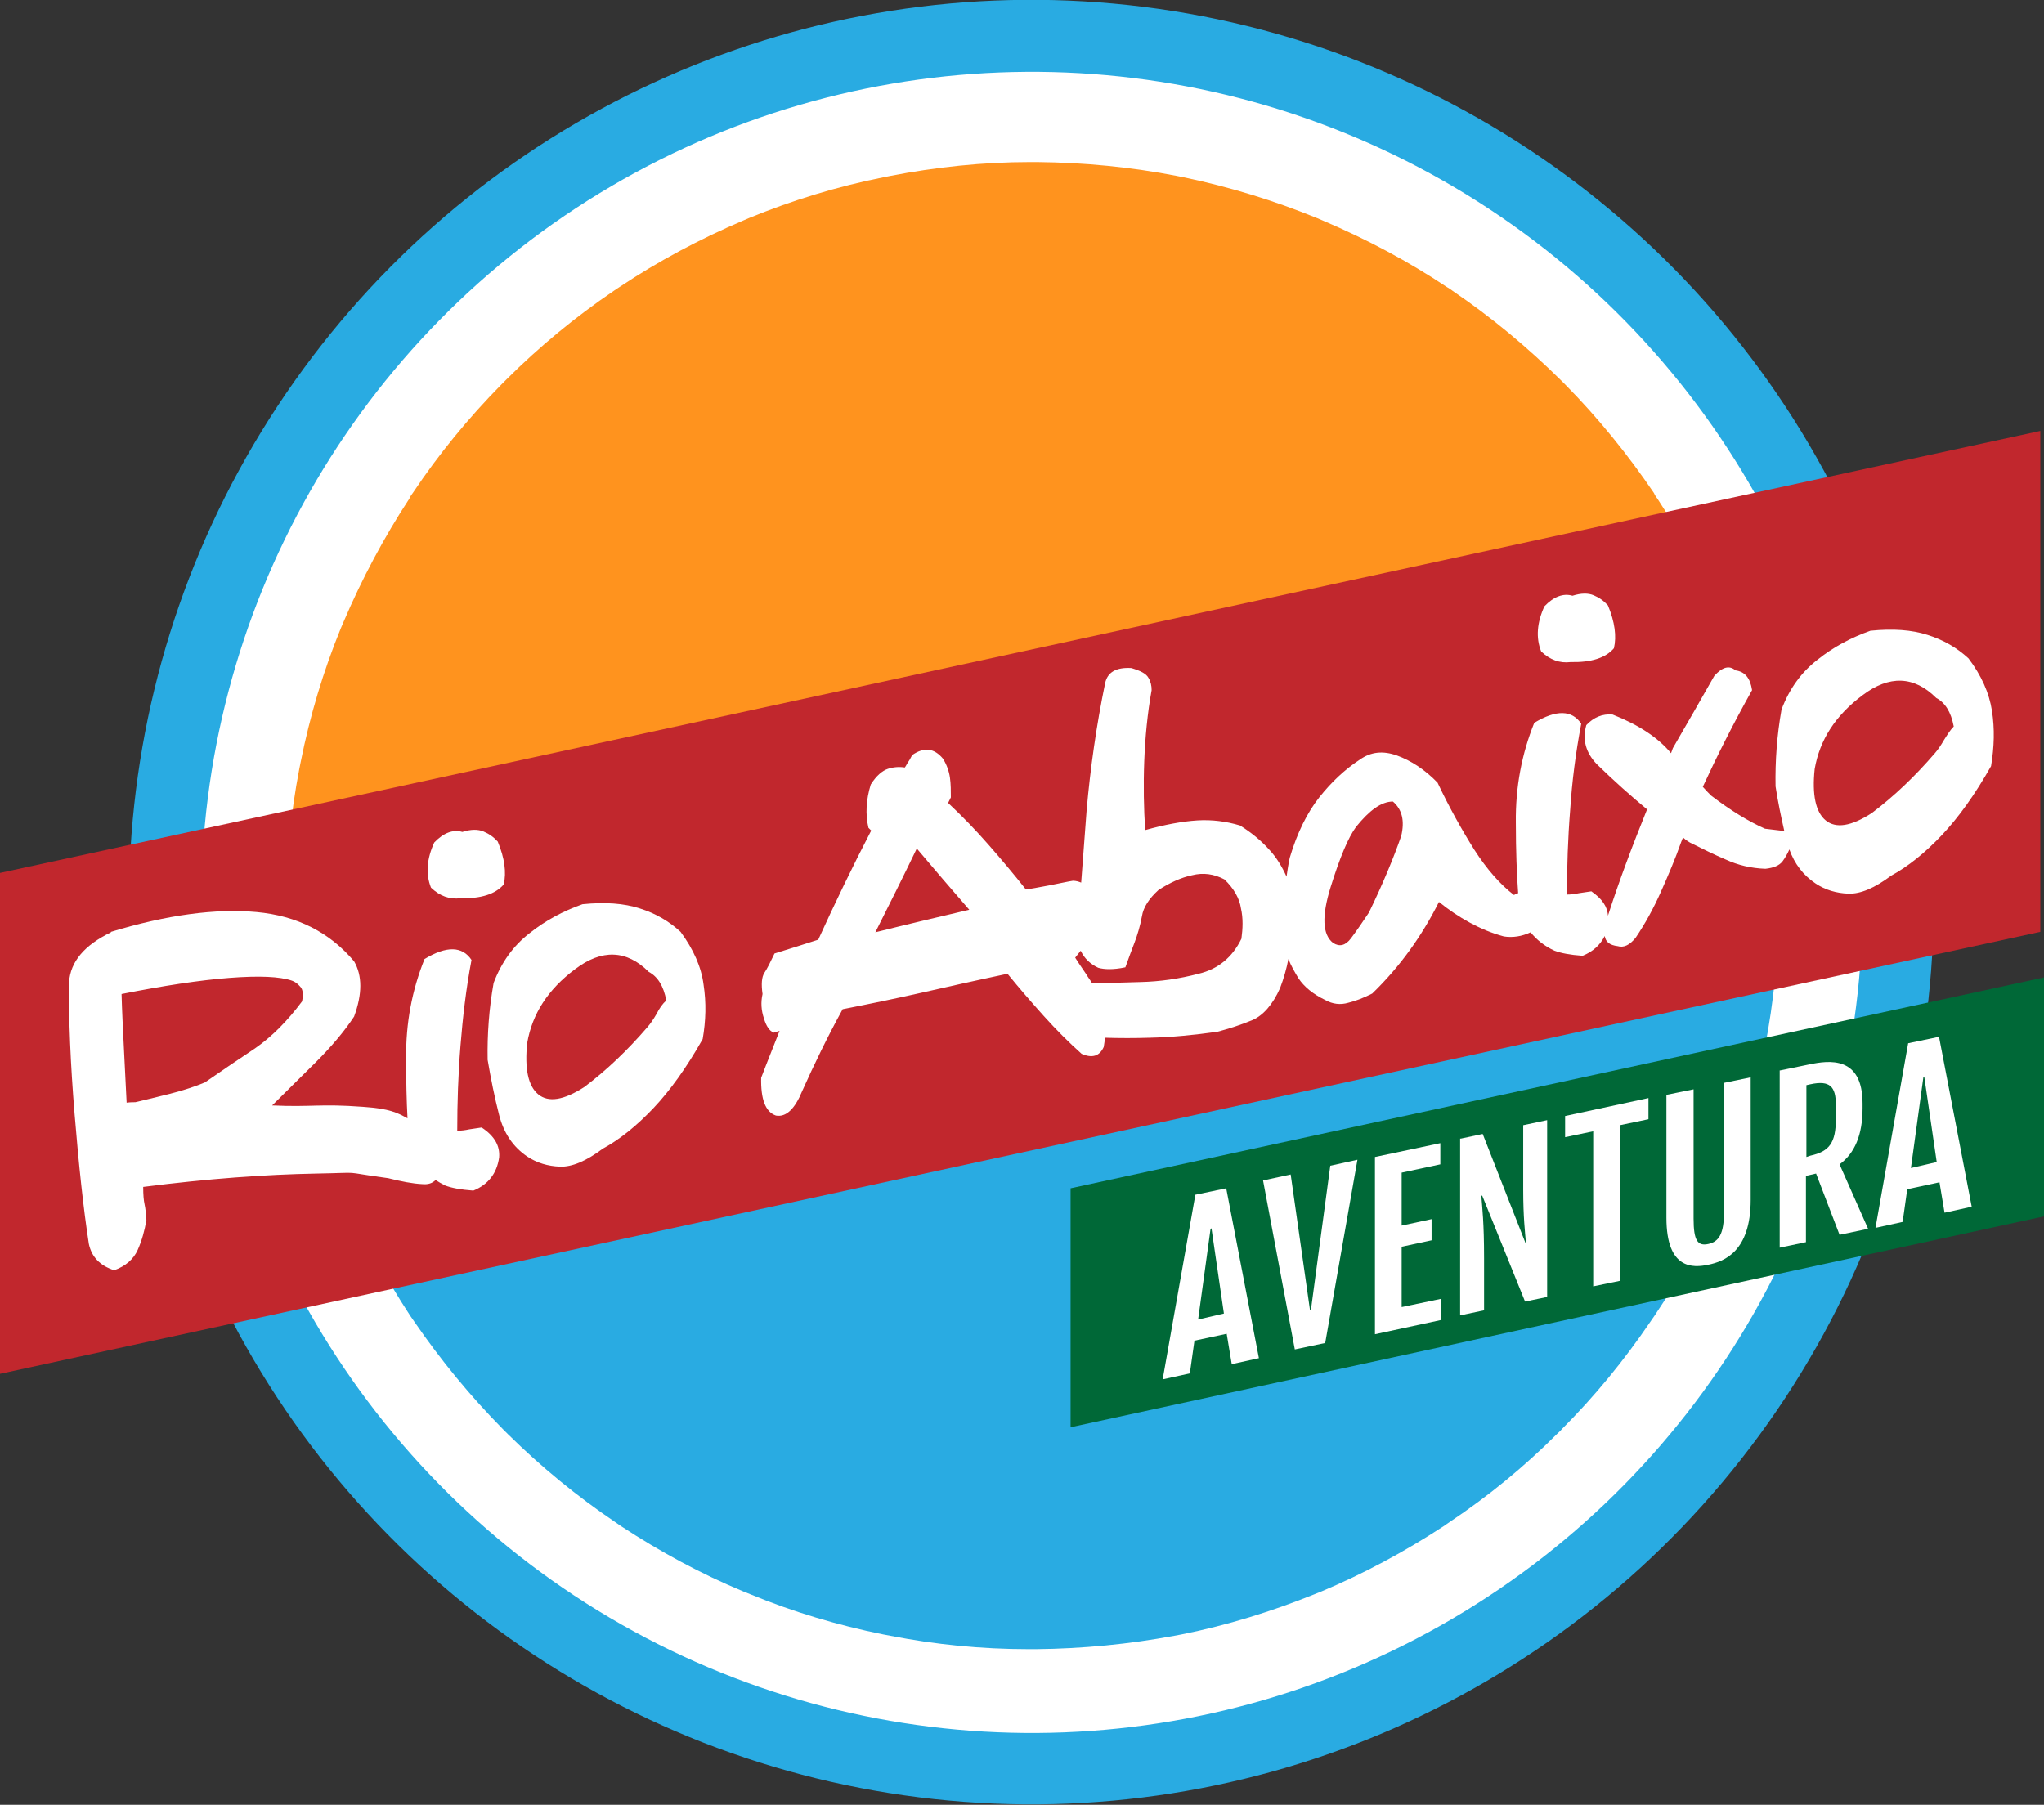
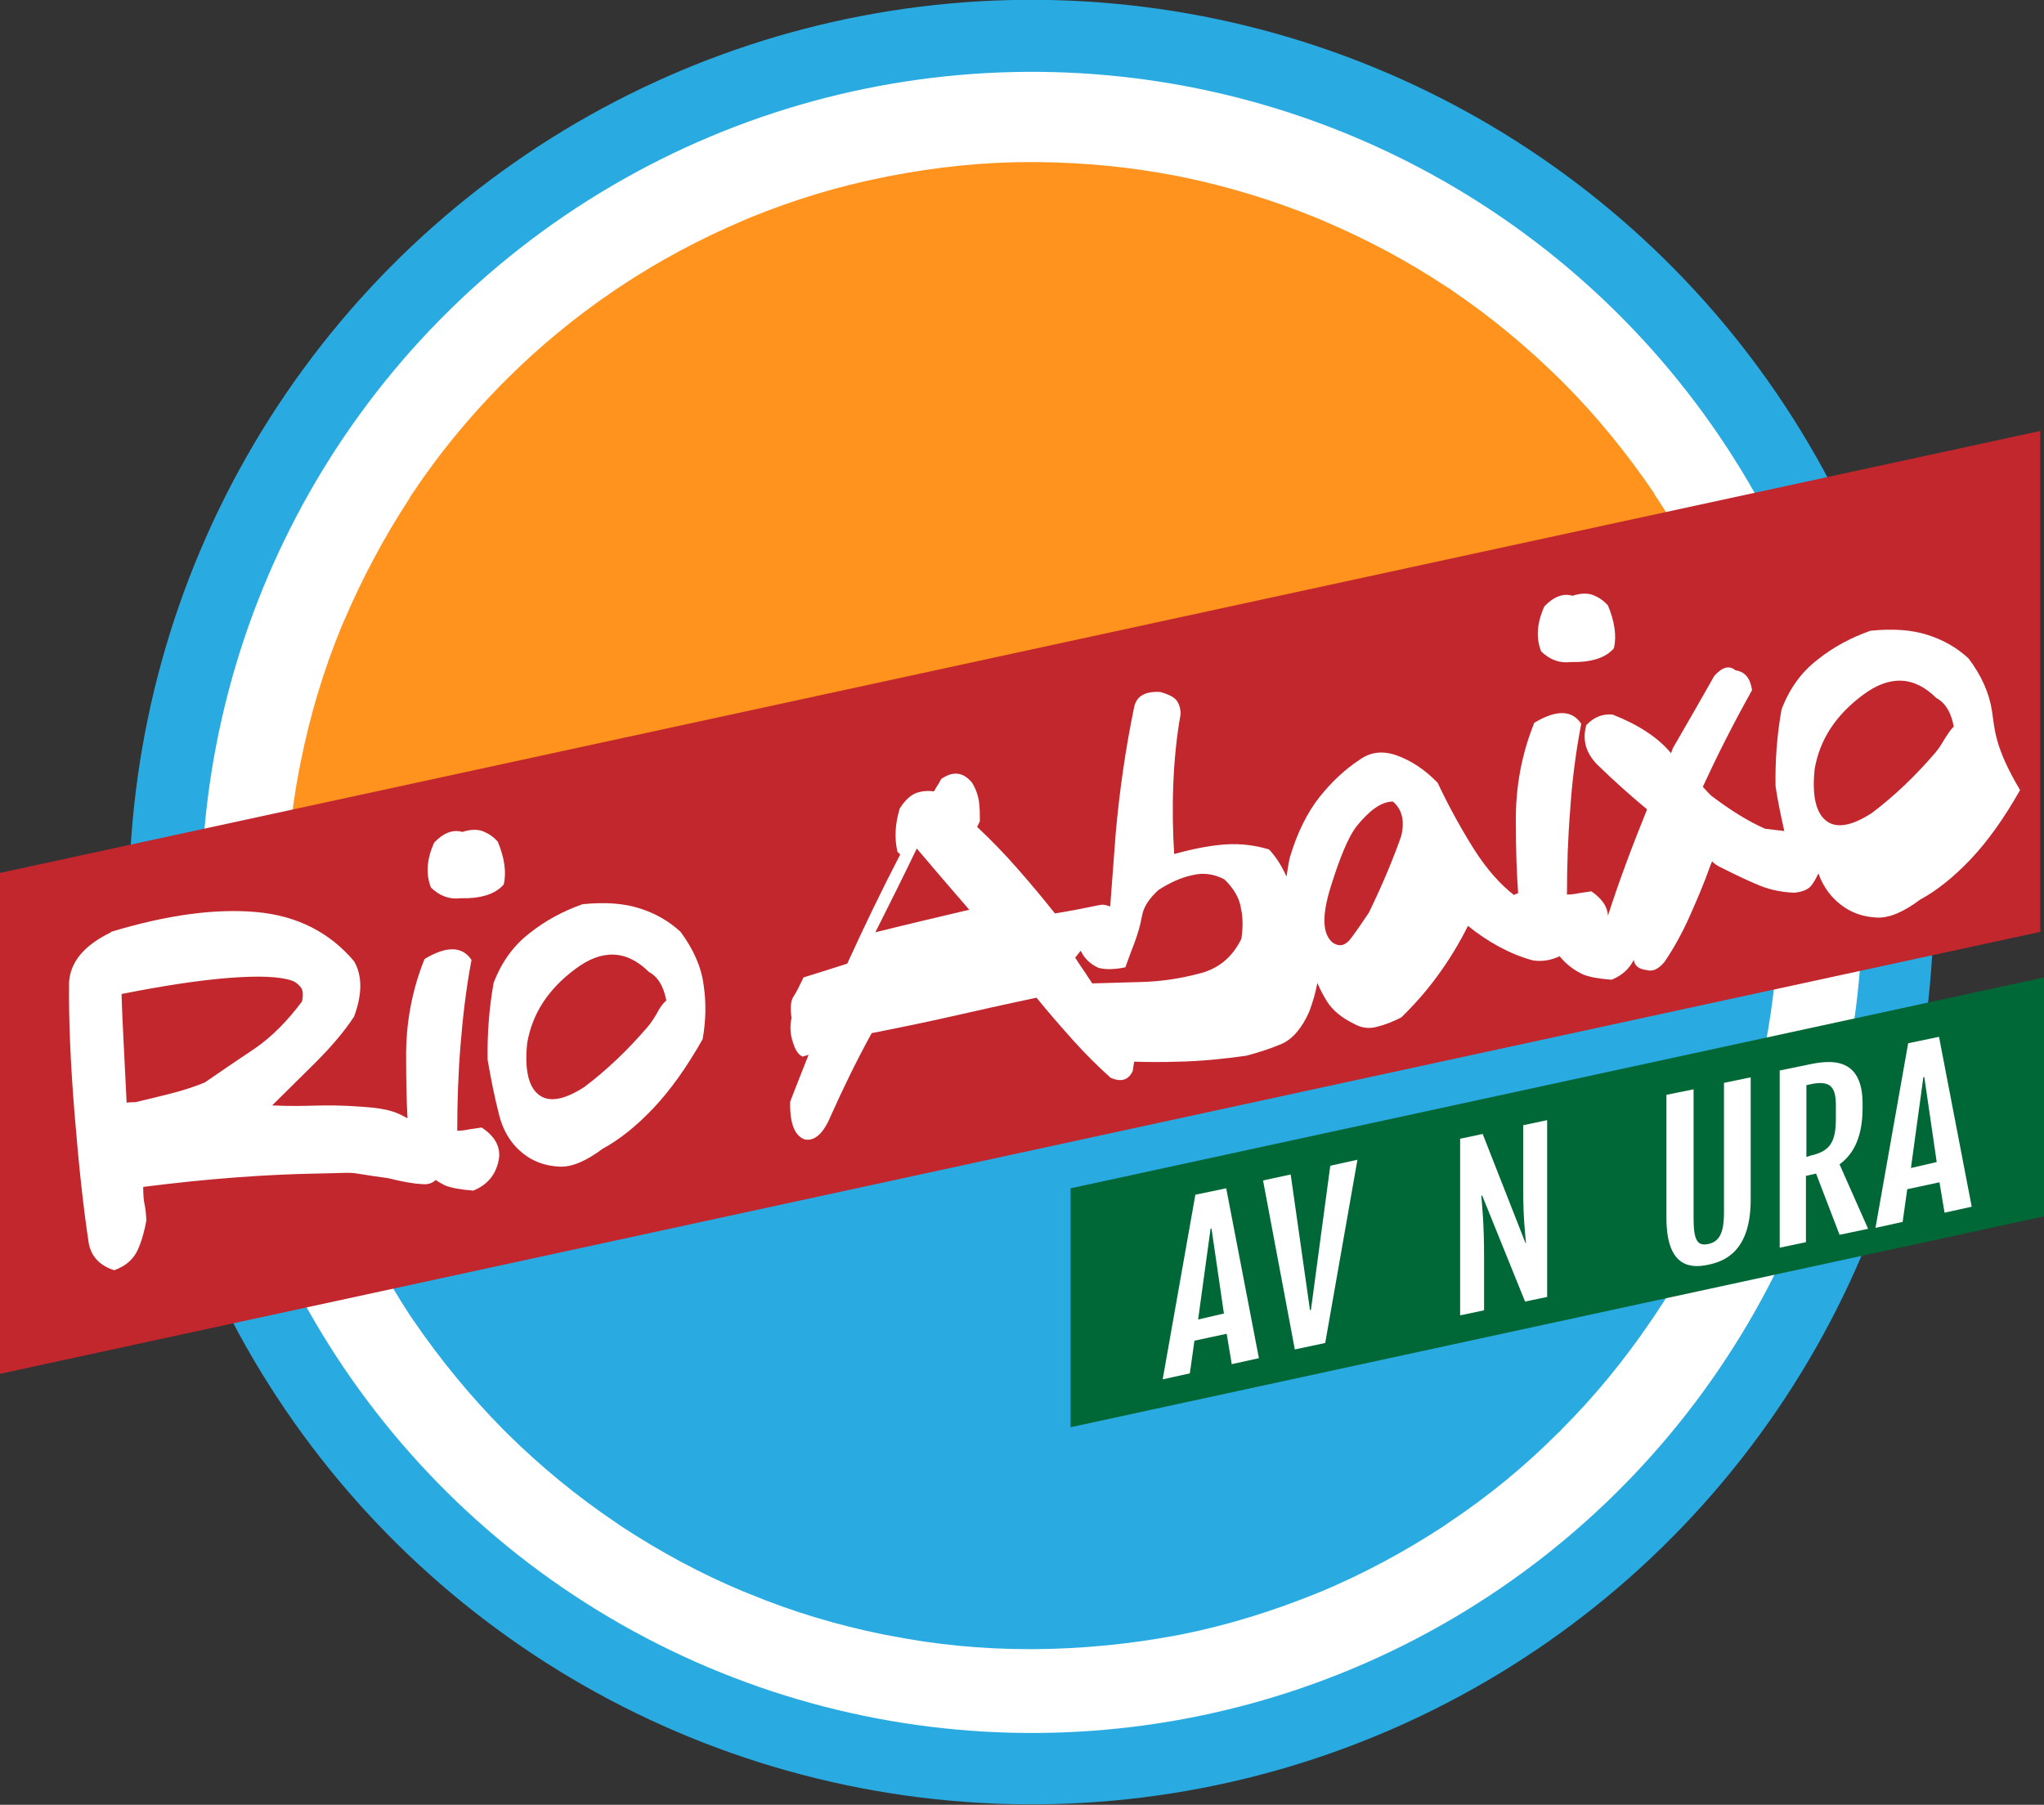
<svg xmlns="http://www.w3.org/2000/svg" version="1.1" x="0px" y="0px" viewBox="0 0 443.9 392" style="enable-background:new 0 0 443.9 392;" xml:space="preserve">
  <rect x="0" y="0" width="443.9" height="392" fill="#333333" stroke="none" />
  <style type="text/css">
	.st0{fill:#29ABE2;}
	.st1{fill:#FFFFFF;}
	.st2{fill:#FF931E;}
	.st3{fill:#C1272D;}
	.st4{fill:#006837;}
</style>
  <g id="Nome">
</g>
  <g id="Slogan_direita">
    <g>
      <ellipse transform="matrix(0.108 -0.994 0.994 0.108 4.952 397.522)" class="st0" cx="224.1" cy="196" rx="196" ry="196" />
      <ellipse transform="matrix(1 -6.934055e-03 6.934055e-03 1 -1.354 1.559)" class="st1" cx="224.1" cy="196" rx="180.4" ry="180.4" />
      <path class="st0" d="M65.3,228.9c2,9.4,5.3,20.2,8.9,28.9c0.2,0.5,0.4,1,0.6,1.4c4,9.3,8.8,18.2,14.3,26.6    c0.3,0.4,0.6,0.9,0.9,1.3c5.7,8.3,12.1,16.1,19.2,23.3c0.4,0.4,0.7,0.7,1.1,1.1c7.2,7.1,15,13.5,23.3,19.1    c0.4,0.3,0.9,0.6,1.3,0.9c8.4,5.5,17.2,10.3,26.6,14.2c0.5,0.2,1,0.4,1.5,0.6c9.2,3.8,18.9,6.7,28.8,8.7c0.5,0.1,1,0.2,1.6,0.3    c9.7,1.9,19.7,2.9,30,2.9c0.3,0,0.5,0,0.7,0c0.3,0,0.6,0,0.9,0c10.2-0.1,20.3-1.1,30-2.9c0.5-0.1,1-0.2,1.6-0.3    c10-2,19.6-5,28.8-8.7c0.5-0.2,1-0.4,1.5-0.6c9.3-3.9,18.2-8.7,26.6-14.2c0.4-0.3,0.9-0.6,1.3-0.9c8.4-5.6,16.2-12,23.3-19.1    c0.4-0.4,0.8-0.7,1.1-1.1c7.1-7.1,13.5-14.9,19.2-23.3c0.3-0.4,0.6-0.9,0.9-1.3c5.6-8.3,10.4-17.2,14.3-26.6    c0.2-0.5,0.4-1,0.6-1.4c3.8-9.2,6.8-18.9,8.8-28.9c0.1-0.5,0.2-1,0.3-1.5c1.9-9.7,2.9-19.8,3-30.1c0-0.4,0-0.8,0-1.3    c0-0.1,0-0.2,0-0.3c0-10.3-1-20.4-2.9-30.1c-0.1-0.5-0.6-2.8-0.6-3.3L65.3,228.9z" />
      <path class="st2" d="M383.1,163.9c-2-9.4-4.8-18.5-8.3-27.3c-0.2-0.5-0.4-0.9-0.6-1.4c-3.9-9.4-8.7-18.4-14.2-26.8    c-0.3-0.4-0.6-0.8-0.8-1.3c-5.7-8.4-12.1-16.3-19.2-23.5c-0.4-0.4-0.7-0.7-1.1-1.1c-7.2-7.1-15-13.6-23.4-19.3    c-0.4-0.3-0.8-0.6-1.2-0.8c-8.4-5.6-17.4-10.4-26.8-14.4c-0.5-0.2-0.9-0.4-1.4-0.6c-9.3-3.8-19-6.8-29.1-8.9    c-0.5-0.1-1-0.2-1.5-0.3c-9.8-1.9-19.9-2.9-30.3-3c-0.3,0-0.5,0-0.8,0c-0.2,0-0.5,0-0.7,0c-10.3,0-20.5,1.1-30.3,3    c-0.5,0.1-1,0.2-1.5,0.3c-10.1,2-19.8,5-29.1,8.8c-0.5,0.2-0.9,0.4-1.4,0.6c-9.4,4-18.4,8.8-26.8,14.4c-0.4,0.3-0.8,0.5-1.2,0.8    c-8.4,5.7-16.3,12.2-23.4,19.3c-0.4,0.4-0.7,0.7-1.1,1.1c-7.1,7.2-13.6,15.1-19.2,23.5c-0.3,0.4-0.6,0.8-0.8,1.3    c-5.5,8.4-10.3,17.4-14.3,26.8c-0.2,0.5-0.4,0.9-0.6,1.4c-3.8,9.3-6.7,19-8.7,29c-0.1,0.5-0.2,1-0.3,1.5    c-1.9,9.8-2.8,19.8-2.9,30.2c0,0.1,0,0.2,0,0.3c0,0.4,0,0.8,0,1.3c0.1,10.3,1.1,20.4,3,30.1L383.1,163.9z" />
      <polygon class="st3" points="443.1,202.4 0,298.4 0,189.6 443.1,93.6   " />
      <g>
        <path class="st1" d="M341.1,143.8c4.5,0.1,7.6-0.9,9.4-3c0.6-2.6,0.2-5.7-1.3-9.3c-0.9-1-1.9-1.7-3.1-2.2     c-1.2-0.5-2.7-0.5-4.6,0.1c-2-0.6-4.1,0.2-6.1,2.3c-1.6,3.5-1.9,6.8-0.7,9.8C336.6,143.3,338.7,144.1,341.1,143.8z" />
        <path class="st1" d="M100,195.1c4.5,0.1,7.6-0.9,9.4-3c0.6-2.6,0.2-5.7-1.3-9.3c-0.9-1-1.9-1.7-3.1-2.2c-1.2-0.5-2.7-0.5-4.6,0.1     c-2-0.6-4.1,0.2-6.1,2.3c-1.6,3.5-1.9,6.8-0.7,9.8C95.5,194.6,97.6,195.4,100,195.1z" />
        <path class="st1" d="M104.6,244.9c-0.9,0.1-1.8,0.3-2.7,0.4c-0.9,0.2-1.8,0.3-2.6,0.3c0-6.1,0.2-12.2,0.7-18.4     c0.5-6.2,1.2-12.4,2.4-18.7c-2-3-5.4-3.1-10.2-0.2c-2.7,6.7-4.1,13.9-4,21.7c0,5,0.1,9.2,0.3,12.9c-2.2-1.2-3.8-2.1-9.7-2.5     c-9.4-0.7-11.1,0.1-19.7-0.3c2.7-2.7,5.9-5.8,9.4-9.3c3.5-3.5,6.3-6.8,8.4-10c1.8-4.9,1.8-8.9,0-12c-5.3-6.3-12.4-9.9-21.2-10.7     c-8.9-0.8-19.4,0.6-31.6,4.3v0.1c-5.8,2.8-8.8,6.4-9.1,10.8c-0.1,8.1,0.3,17.7,1.2,28.7c0.9,11,1.9,20.4,3.1,28.2     c0.6,2.8,2.4,4.7,5.5,5.7c2.5-0.9,4.2-2.4,5.1-4.4c0.9-2,1.5-4.2,1.9-6.5c-0.1-1.4-0.2-2.5-0.4-3.4c-0.2-0.9-0.3-2.1-0.3-3.8     c14.1-1.8,26.6-2.7,37.6-2.9c11-0.2,4.5-0.5,15.6,1c2.8,0.7,5.3,1.2,7.5,1.3c1.2,0.1,2.1-0.2,2.8-0.9c0.6,0.4,1.3,0.8,2.1,1.2     c1.3,0.5,3.3,0.9,6.1,1.1c3.2-1.3,5.1-3.7,5.6-7.2C108.6,249,107.5,246.8,104.6,244.9z M44.5,235.1c-1.9,0.8-4.5,1.7-7.7,2.5     c-3.2,0.8-5.7,1.4-7.4,1.8c-0.4,0-1.1,0-1.9,0.1c-0.2-4-0.4-8-0.6-12c-0.2-4-0.4-7.9-0.5-11.6c9.1-1.8,16.9-3,23.4-3.5     c6.5-0.5,11-0.3,13.6,0.6c0.6,0.2,1.2,0.6,1.8,1.3c0.6,0.6,0.7,1.7,0.4,3.2c-3.2,4.3-6.6,7.7-10.2,10.2     C51.8,230.1,48.1,232.6,44.5,235.1z" />
-         <path class="st1" d="M432.6,154.4c-0.6-3.9-2.3-7.7-5.1-11.4c-2.5-2.3-5.4-4-8.9-5.1c-3.4-1.1-7.5-1.4-12.4-0.9     c-4.2,1.5-8,3.5-11.5,6.3c-3.5,2.7-6.1,6.3-7.8,10.8c-1,5.6-1.4,11.2-1.3,16.7c0.5,3.3,1.2,6.6,1.9,9.7c-0.6-0.1-1.1-0.1-1.7-0.2     c-0.8-0.1-1.6-0.2-2.5-0.3c-3.6-1.6-7.5-4-11.7-7.2c-0.4-0.4-1-1-1.8-1.9c3-6.5,6.5-13.5,10.7-21c-0.4-2.6-1.5-4-3.6-4.3     c-1.3-1.1-2.8-0.8-4.6,1.2c-1.5,2.6-3,5.3-4.5,7.9c-1.5,2.6-3,5.2-4.5,7.8c-0.2,0.5-0.3,0.9-0.4,1.1c-2.8-3.4-7.1-6.2-12.7-8.4     c-2.2-0.2-4.1,0.6-5.7,2.3c-0.9,3.2-0.1,6,2.3,8.5c3.8,3.7,7.4,6.9,10.9,9.8c-3.2,7.9-6.1,15.6-8.5,23.1c-0.1-2-1.3-3.7-3.6-5.3     c-0.9,0.1-1.8,0.3-2.7,0.4c-0.9,0.2-1.8,0.3-2.6,0.3c0-6.1,0.2-12.2,0.7-18.4c0.4-6.2,1.2-12.4,2.4-18.7c-2-3-5.4-3.1-10.2-0.2     c-2.7,6.7-4.1,13.9-4,21.7c0,6.1,0.2,11.2,0.5,15.3c-0.3,0.1-0.6,0.2-0.9,0.4c-3-2.3-5.9-5.6-8.6-9.8c-2.7-4.3-5.4-9.1-8-14.6     c-2.8-2.9-5.8-4.8-8.8-5.9c-3.1-1.1-5.7-0.8-8.1,0.9c-3.2,2.1-6.1,4.8-8.8,8.2c-2.6,3.3-4.8,7.7-6.4,13.1     c-0.3,1.4-0.5,2.7-0.7,4.1c-1-2.2-2.2-4.2-3.8-5.9c-1.8-2-3.9-3.7-6.3-5.2c-3-0.9-6.1-1.3-9.3-1.1c-3.2,0.2-7,0.9-11.3,2.1     c-0.3-4.7-0.4-9.7-0.2-15c0.2-5.2,0.7-10.4,1.6-15.4c0-1-0.2-1.9-0.7-2.7c-0.5-0.9-1.7-1.5-3.7-2.1c-3.3-0.2-5.2,0.9-5.7,3.3     c-1.9,9.2-3.2,18.4-4,27.4c-0.4,5.3-0.8,10.6-1.2,15.9c-0.5-0.2-1.1-0.4-1.8-0.4c-1.3,0.2-3,0.6-5.1,1c-2.1,0.4-3.8,0.7-5.1,0.9     c-2.6-3.3-5.3-6.5-8.1-9.7c-2.8-3.2-5.7-6.2-8.8-9.1c0.1-0.2,0.2-0.4,0.3-0.6c0.1-0.2,0.2-0.4,0.3-0.6c0-1.4,0-2.9-0.2-4.3     c-0.2-1.4-0.7-2.8-1.5-4.1c-1.9-2.3-4.1-2.6-6.7-0.8c-0.3,0.5-0.5,1-0.8,1.4c-0.3,0.4-0.5,0.9-0.8,1.3c-1.2-0.2-2.5-0.1-3.7,0.3     c-1.2,0.4-2.5,1.5-3.7,3.4c-1,3.3-1.2,6.4-0.5,9.4c0.1,0.1,0.2,0.2,0.3,0.3c0.1,0.1,0.2,0.2,0.3,0.3c-4.1,7.9-7.9,15.8-11.5,23.7     c-1.6,0.5-3.1,1-4.7,1.5c-1.6,0.5-3.2,1-4.8,1.5c-0.9,1.9-1.6,3.3-2.2,4.2c-0.6,0.9-0.7,2.5-0.4,4.6c-0.4,1.8-0.3,3.5,0.3,5.3     c0.5,1.7,1.2,2.7,2.1,3.1c0.3-0.1,0.7-0.2,1.3-0.4c-1.2,3.1-2.6,6.5-4,10.2c-0.1,4.6,0.9,7.4,3.2,8.2c2.2,0.4,4.1-1.4,5.7-5.3     c2.6-5.8,5.5-11.8,8.8-17.8c6.1-1.2,11.9-2.4,17.2-3.6c5.3-1.2,11.5-2.6,18.6-4.1c2.6,3.2,5.3,6.3,7.9,9.2c2.7,3,5.4,5.7,8.2,8.2     c2.3,1,3.9,0.5,4.8-1.5c0.1-0.7,0.2-1.3,0.3-2c3.2,0.1,6.4,0.1,9.6,0c4.9-0.1,9.8-0.6,14.8-1.3c2.6-0.7,5.1-1.5,7.5-2.5     c2.4-1,4.5-3.4,6.1-7c0.8-2.1,1.4-4.2,1.8-6.3c0.6,1.5,1.4,2.9,2.2,4.2c1.2,1.8,3.1,3.4,5.8,4.7c1.6,0.9,3.3,1.1,5,0.6     c1.7-0.4,3.4-1.1,5.2-2c6-5.8,10.8-12.5,14.5-19.9c2.1,1.7,4.3,3.2,6.7,4.5c2.4,1.3,4.8,2.3,7.4,3c1.9,0.3,3.9,0,5.8-0.9     c1.3,1.6,3,3,5.2,4c1.3,0.5,3.3,0.9,6.1,1.1c2.2-0.9,3.8-2.3,4.8-4.3c0.2,1.3,1.1,2,2.8,2.2c1.3,0.4,2.6-0.2,3.9-1.8     c2.1-3.1,3.9-6.4,5.5-10c1.6-3.6,3.1-7.1,4.4-10.8c-0.1,0.2,0.1-0.2,0.4-1c0.2,0.2,0.5,0.4,0.7,0.6c0.3,0.2,0.5,0.3,0.8,0.5     c2.6,1.3,5.2,2.6,7.8,3.7c2.6,1.2,5.5,1.9,8.6,2c1.8-0.2,3-0.7,3.7-1.6c0.6-0.8,1.1-1.7,1.5-2.6c1.1,3.1,3,5.6,5.7,7.4     c2.1,1.4,4.5,2.1,7.1,2.2c2.6,0.1,5.7-1.2,9.3-3.9c3.7-2,7.4-5,11-8.8c3.6-3.8,7.2-8.8,10.7-15     C433.1,162.2,433.2,158.3,432.6,154.4z M190.1,202.5c1.5-3,3-6,4.5-9c1.5-3,3-6.1,4.5-9.2c1.9,2.2,3.8,4.5,5.7,6.7     c1.9,2.2,3.8,4.4,5.7,6.6C203.7,199.2,196.9,200.8,190.1,202.5z M269.6,203.9c-2,4.1-5.1,6.6-9.3,7.6c-4.2,1.1-8.4,1.7-12.6,1.8     c-3.5,0.1-7,0.2-10.5,0.3c-0.4-0.7-0.9-1.3-1.3-2c-0.8-1.2-1.6-2.3-2.4-3.6c0.3-0.4,0.7-0.9,1.2-1.5c0.8,1.7,2.1,2.9,3.8,3.7     c0.7,0.2,1.5,0.3,2.4,0.3c0.9,0,2.1-0.1,3.5-0.4c0.7-2,1.4-3.8,2-5.4c0.6-1.6,1.2-3.5,1.6-5.7c0.3-1.9,1.5-3.8,3.6-5.7     c2.5-1.6,4.9-2.7,7.3-3.2c2.4-0.6,4.7-0.3,7,0.9c2.1,2,3.3,4.2,3.6,6.3C270,199.5,269.9,201.7,269.6,203.9z M304.3,181.6     c-1.6,4.6-3.9,10.2-7,16.6c-1.4,2.1-2.7,4-3.9,5.6c-1.2,1.6-2.5,1.9-3.9,1c-2.3-1.8-2.5-5.8-0.5-12.2c2-6.4,3.8-10.7,5.5-13     c2.9-3.6,5.5-5.5,8-5.5C304.5,175.8,305.1,178.3,304.3,181.6z M422.2,160.7c-0.7,1.2-1.3,2.1-2,2.9c-4.3,5-8.8,9.3-13.7,13     c-4.5,2.9-7.8,3.4-10,1.6c-2.2-1.8-3-5.6-2.4-11.2c1.1-6.3,4.5-11.6,10.4-16c5.8-4.4,11.2-4.2,16,0.6c1.9,1,3.2,3,3.8,6.2     C423.5,158.6,422.9,159.6,422.2,160.7z" />
+         <path class="st1" d="M432.6,154.4c-0.6-3.9-2.3-7.7-5.1-11.4c-2.5-2.3-5.4-4-8.9-5.1c-3.4-1.1-7.5-1.4-12.4-0.9     c-4.2,1.5-8,3.5-11.5,6.3c-3.5,2.7-6.1,6.3-7.8,10.8c-1,5.6-1.4,11.2-1.3,16.7c0.5,3.3,1.2,6.6,1.9,9.7c-0.6-0.1-1.1-0.1-1.7-0.2     c-0.8-0.1-1.6-0.2-2.5-0.3c-3.6-1.6-7.5-4-11.7-7.2c-0.4-0.4-1-1-1.8-1.9c3-6.5,6.5-13.5,10.7-21c-0.4-2.6-1.5-4-3.6-4.3     c-1.3-1.1-2.8-0.8-4.6,1.2c-1.5,2.6-3,5.3-4.5,7.9c-1.5,2.6-3,5.2-4.5,7.8c-0.2,0.5-0.3,0.9-0.4,1.1c-2.8-3.4-7.1-6.2-12.7-8.4     c-2.2-0.2-4.1,0.6-5.7,2.3c-0.9,3.2-0.1,6,2.3,8.5c3.8,3.7,7.4,6.9,10.9,9.8c-3.2,7.9-6.1,15.6-8.5,23.1c-0.1-2-1.3-3.7-3.6-5.3     c-0.9,0.1-1.8,0.3-2.7,0.4c-0.9,0.2-1.8,0.3-2.6,0.3c0-6.1,0.2-12.2,0.7-18.4c0.4-6.2,1.2-12.4,2.4-18.7c-2-3-5.4-3.1-10.2-0.2     c-2.7,6.7-4.1,13.9-4,21.7c0,6.1,0.2,11.2,0.5,15.3c-0.3,0.1-0.6,0.2-0.9,0.4c-3-2.3-5.9-5.6-8.6-9.8c-2.7-4.3-5.4-9.1-8-14.6     c-2.8-2.9-5.8-4.8-8.8-5.9c-3.1-1.1-5.7-0.8-8.1,0.9c-3.2,2.1-6.1,4.8-8.8,8.2c-2.6,3.3-4.8,7.7-6.4,13.1     c-0.3,1.4-0.5,2.7-0.7,4.1c-1-2.2-2.2-4.2-3.8-5.9c-3-0.9-6.1-1.3-9.3-1.1c-3.2,0.2-7,0.9-11.3,2.1     c-0.3-4.7-0.4-9.7-0.2-15c0.2-5.2,0.7-10.4,1.6-15.4c0-1-0.2-1.9-0.7-2.7c-0.5-0.9-1.7-1.5-3.7-2.1c-3.3-0.2-5.2,0.9-5.7,3.3     c-1.9,9.2-3.2,18.4-4,27.4c-0.4,5.3-0.8,10.6-1.2,15.9c-0.5-0.2-1.1-0.4-1.8-0.4c-1.3,0.2-3,0.6-5.1,1c-2.1,0.4-3.8,0.7-5.1,0.9     c-2.6-3.3-5.3-6.5-8.1-9.7c-2.8-3.2-5.7-6.2-8.8-9.1c0.1-0.2,0.2-0.4,0.3-0.6c0.1-0.2,0.2-0.4,0.3-0.6c0-1.4,0-2.9-0.2-4.3     c-0.2-1.4-0.7-2.8-1.5-4.1c-1.9-2.3-4.1-2.6-6.7-0.8c-0.3,0.5-0.5,1-0.8,1.4c-0.3,0.4-0.5,0.9-0.8,1.3c-1.2-0.2-2.5-0.1-3.7,0.3     c-1.2,0.4-2.5,1.5-3.7,3.4c-1,3.3-1.2,6.4-0.5,9.4c0.1,0.1,0.2,0.2,0.3,0.3c0.1,0.1,0.2,0.2,0.3,0.3c-4.1,7.9-7.9,15.8-11.5,23.7     c-1.6,0.5-3.1,1-4.7,1.5c-1.6,0.5-3.2,1-4.8,1.5c-0.9,1.9-1.6,3.3-2.2,4.2c-0.6,0.9-0.7,2.5-0.4,4.6c-0.4,1.8-0.3,3.5,0.3,5.3     c0.5,1.7,1.2,2.7,2.1,3.1c0.3-0.1,0.7-0.2,1.3-0.4c-1.2,3.1-2.6,6.5-4,10.2c-0.1,4.6,0.9,7.4,3.2,8.2c2.2,0.4,4.1-1.4,5.7-5.3     c2.6-5.8,5.5-11.8,8.8-17.8c6.1-1.2,11.9-2.4,17.2-3.6c5.3-1.2,11.5-2.6,18.6-4.1c2.6,3.2,5.3,6.3,7.9,9.2c2.7,3,5.4,5.7,8.2,8.2     c2.3,1,3.9,0.5,4.8-1.5c0.1-0.7,0.2-1.3,0.3-2c3.2,0.1,6.4,0.1,9.6,0c4.9-0.1,9.8-0.6,14.8-1.3c2.6-0.7,5.1-1.5,7.5-2.5     c2.4-1,4.5-3.4,6.1-7c0.8-2.1,1.4-4.2,1.8-6.3c0.6,1.5,1.4,2.9,2.2,4.2c1.2,1.8,3.1,3.4,5.8,4.7c1.6,0.9,3.3,1.1,5,0.6     c1.7-0.4,3.4-1.1,5.2-2c6-5.8,10.8-12.5,14.5-19.9c2.1,1.7,4.3,3.2,6.7,4.5c2.4,1.3,4.8,2.3,7.4,3c1.9,0.3,3.9,0,5.8-0.9     c1.3,1.6,3,3,5.2,4c1.3,0.5,3.3,0.9,6.1,1.1c2.2-0.9,3.8-2.3,4.8-4.3c0.2,1.3,1.1,2,2.8,2.2c1.3,0.4,2.6-0.2,3.9-1.8     c2.1-3.1,3.9-6.4,5.5-10c1.6-3.6,3.1-7.1,4.4-10.8c-0.1,0.2,0.1-0.2,0.4-1c0.2,0.2,0.5,0.4,0.7,0.6c0.3,0.2,0.5,0.3,0.8,0.5     c2.6,1.3,5.2,2.6,7.8,3.7c2.6,1.2,5.5,1.9,8.6,2c1.8-0.2,3-0.7,3.7-1.6c0.6-0.8,1.1-1.7,1.5-2.6c1.1,3.1,3,5.6,5.7,7.4     c2.1,1.4,4.5,2.1,7.1,2.2c2.6,0.1,5.7-1.2,9.3-3.9c3.7-2,7.4-5,11-8.8c3.6-3.8,7.2-8.8,10.7-15     C433.1,162.2,433.2,158.3,432.6,154.4z M190.1,202.5c1.5-3,3-6,4.5-9c1.5-3,3-6.1,4.5-9.2c1.9,2.2,3.8,4.5,5.7,6.7     c1.9,2.2,3.8,4.4,5.7,6.6C203.7,199.2,196.9,200.8,190.1,202.5z M269.6,203.9c-2,4.1-5.1,6.6-9.3,7.6c-4.2,1.1-8.4,1.7-12.6,1.8     c-3.5,0.1-7,0.2-10.5,0.3c-0.4-0.7-0.9-1.3-1.3-2c-0.8-1.2-1.6-2.3-2.4-3.6c0.3-0.4,0.7-0.9,1.2-1.5c0.8,1.7,2.1,2.9,3.8,3.7     c0.7,0.2,1.5,0.3,2.4,0.3c0.9,0,2.1-0.1,3.5-0.4c0.7-2,1.4-3.8,2-5.4c0.6-1.6,1.2-3.5,1.6-5.7c0.3-1.9,1.5-3.8,3.6-5.7     c2.5-1.6,4.9-2.7,7.3-3.2c2.4-0.6,4.7-0.3,7,0.9c2.1,2,3.3,4.2,3.6,6.3C270,199.5,269.9,201.7,269.6,203.9z M304.3,181.6     c-1.6,4.6-3.9,10.2-7,16.6c-1.4,2.1-2.7,4-3.9,5.6c-1.2,1.6-2.5,1.9-3.9,1c-2.3-1.8-2.5-5.8-0.5-12.2c2-6.4,3.8-10.7,5.5-13     c2.9-3.6,5.5-5.5,8-5.5C304.5,175.8,305.1,178.3,304.3,181.6z M422.2,160.7c-0.7,1.2-1.3,2.1-2,2.9c-4.3,5-8.8,9.3-13.7,13     c-4.5,2.9-7.8,3.4-10,1.6c-2.2-1.8-3-5.6-2.4-11.2c1.1-6.3,4.5-11.6,10.4-16c5.8-4.4,11.2-4.2,16,0.6c1.9,1,3.2,3,3.8,6.2     C423.5,158.6,422.9,159.6,422.2,160.7z" />
        <path class="st1" d="M147.8,202.4c-2.5-2.3-5.4-4-8.9-5.1c-3.4-1.1-7.5-1.4-12.4-0.9c-4.2,1.5-8,3.5-11.5,6.3     c-3.5,2.7-6.1,6.3-7.8,10.8c-1,5.6-1.4,11.2-1.3,16.7c0.7,4.1,1.5,8.1,2.5,12c1,3.9,3,6.9,6.1,9c2.1,1.4,4.5,2.1,7.1,2.2     c2.6,0.1,5.7-1.2,9.3-3.9c3.7-2,7.4-5,11-8.8c3.6-3.8,7.2-8.8,10.7-15c0.7-4,0.8-7.9,0.2-11.8C152.3,210,150.6,206.2,147.8,202.4     z M142.6,220.2c-0.7,1.2-1.3,2.1-2,2.9c-4.3,5-8.8,9.3-13.7,13c-4.5,2.9-7.8,3.4-10,1.6c-2.2-1.8-3-5.6-2.4-11.2     c1.1-6.3,4.5-11.6,10.4-16c5.8-4.4,11.2-4.2,16,0.6c1.9,1,3.2,3,3.8,6.2C143.9,218,143.2,219,142.6,220.2z" />
      </g>
      <polygon class="st4" points="443.9,264.2 232.5,310 232.5,258.1 443.9,212.3   " />
      <g>
        <path class="st1" d="M259.6,259.5l6.7-1.4l7.1,36.9l-5.9,1.3l-1.1-6.6l-7,1.5l-1,7.1l-5.9,1.3L259.6,259.5z M265.8,285.3     l-2.7-18.5l-0.2,0.1l-2.7,19.7L265.8,285.3z" />
        <path class="st1" d="M274.3,256.4l6-1.3l4.2,29.5l0.2-0.1l4.2-31.3l5.9-1.3l-7,39.8l-6.6,1.4L274.3,256.4z" />
-         <path class="st1" d="M298.6,251.3l14.2-3v4.6l-8.4,1.8v11.5l6.5-1.4v4.6l-6.5,1.4v13.1l8.6-1.8v4.6l-14.4,3.1V251.3z" />
        <path class="st1" d="M317.3,247.3l4.7-1l9.3,23.7l0.1,0c-0.2-2.3-0.6-5.6-0.6-11.6v-14l5.2-1.1v38.4l-4.8,1l-9.3-23l-0.2,0     c0.2,2.7,0.6,5.8,0.6,13.6v11.3l-5.2,1.1V247.3z" />
-         <path class="st1" d="M346.1,245.7l-6.2,1.3v-4.6l18.1-3.9v4.6l-6.2,1.3v33.8l-5.8,1.2V245.7z" />
        <path class="st1" d="M361.9,237.8l5.9-1.2v28.1c0,4.8,0.9,6,3.2,5.5c2.3-0.5,3.4-2.2,3.4-6.9v-28.1l5.8-1.2v26.6     c0,11.3-5.8,13.4-9.2,14.1c-3.3,0.7-9.1,1.1-9.1-10.2V237.8z" />
        <path class="st1" d="M386.6,232.5l6.3-1.3c4.3-0.9,11.6-1.9,11.6,8.5v1c0,5.8-1.7,9.8-5,12.2l6.2,14l-6.2,1.3l-5.1-13.3l-2.2,0.5     v14.4l-5.7,1.2V232.5z M393.2,251c4.1-0.9,5.5-2.8,5.5-8v-3c0-4-1.3-5.4-5.5-4.5l-0.9,0.2v15.6L393.2,251z" />
        <path class="st1" d="M414.4,226.6l6.7-1.4l7.1,36.9l-5.9,1.3l-1.1-6.6l-7,1.5l-1,7.1l-5.9,1.3L414.4,226.6z M420.6,252.4     l-2.7-18.5l-0.2,0.1l-2.7,19.7L420.6,252.4z" />
      </g>
    </g>
  </g>
</svg>